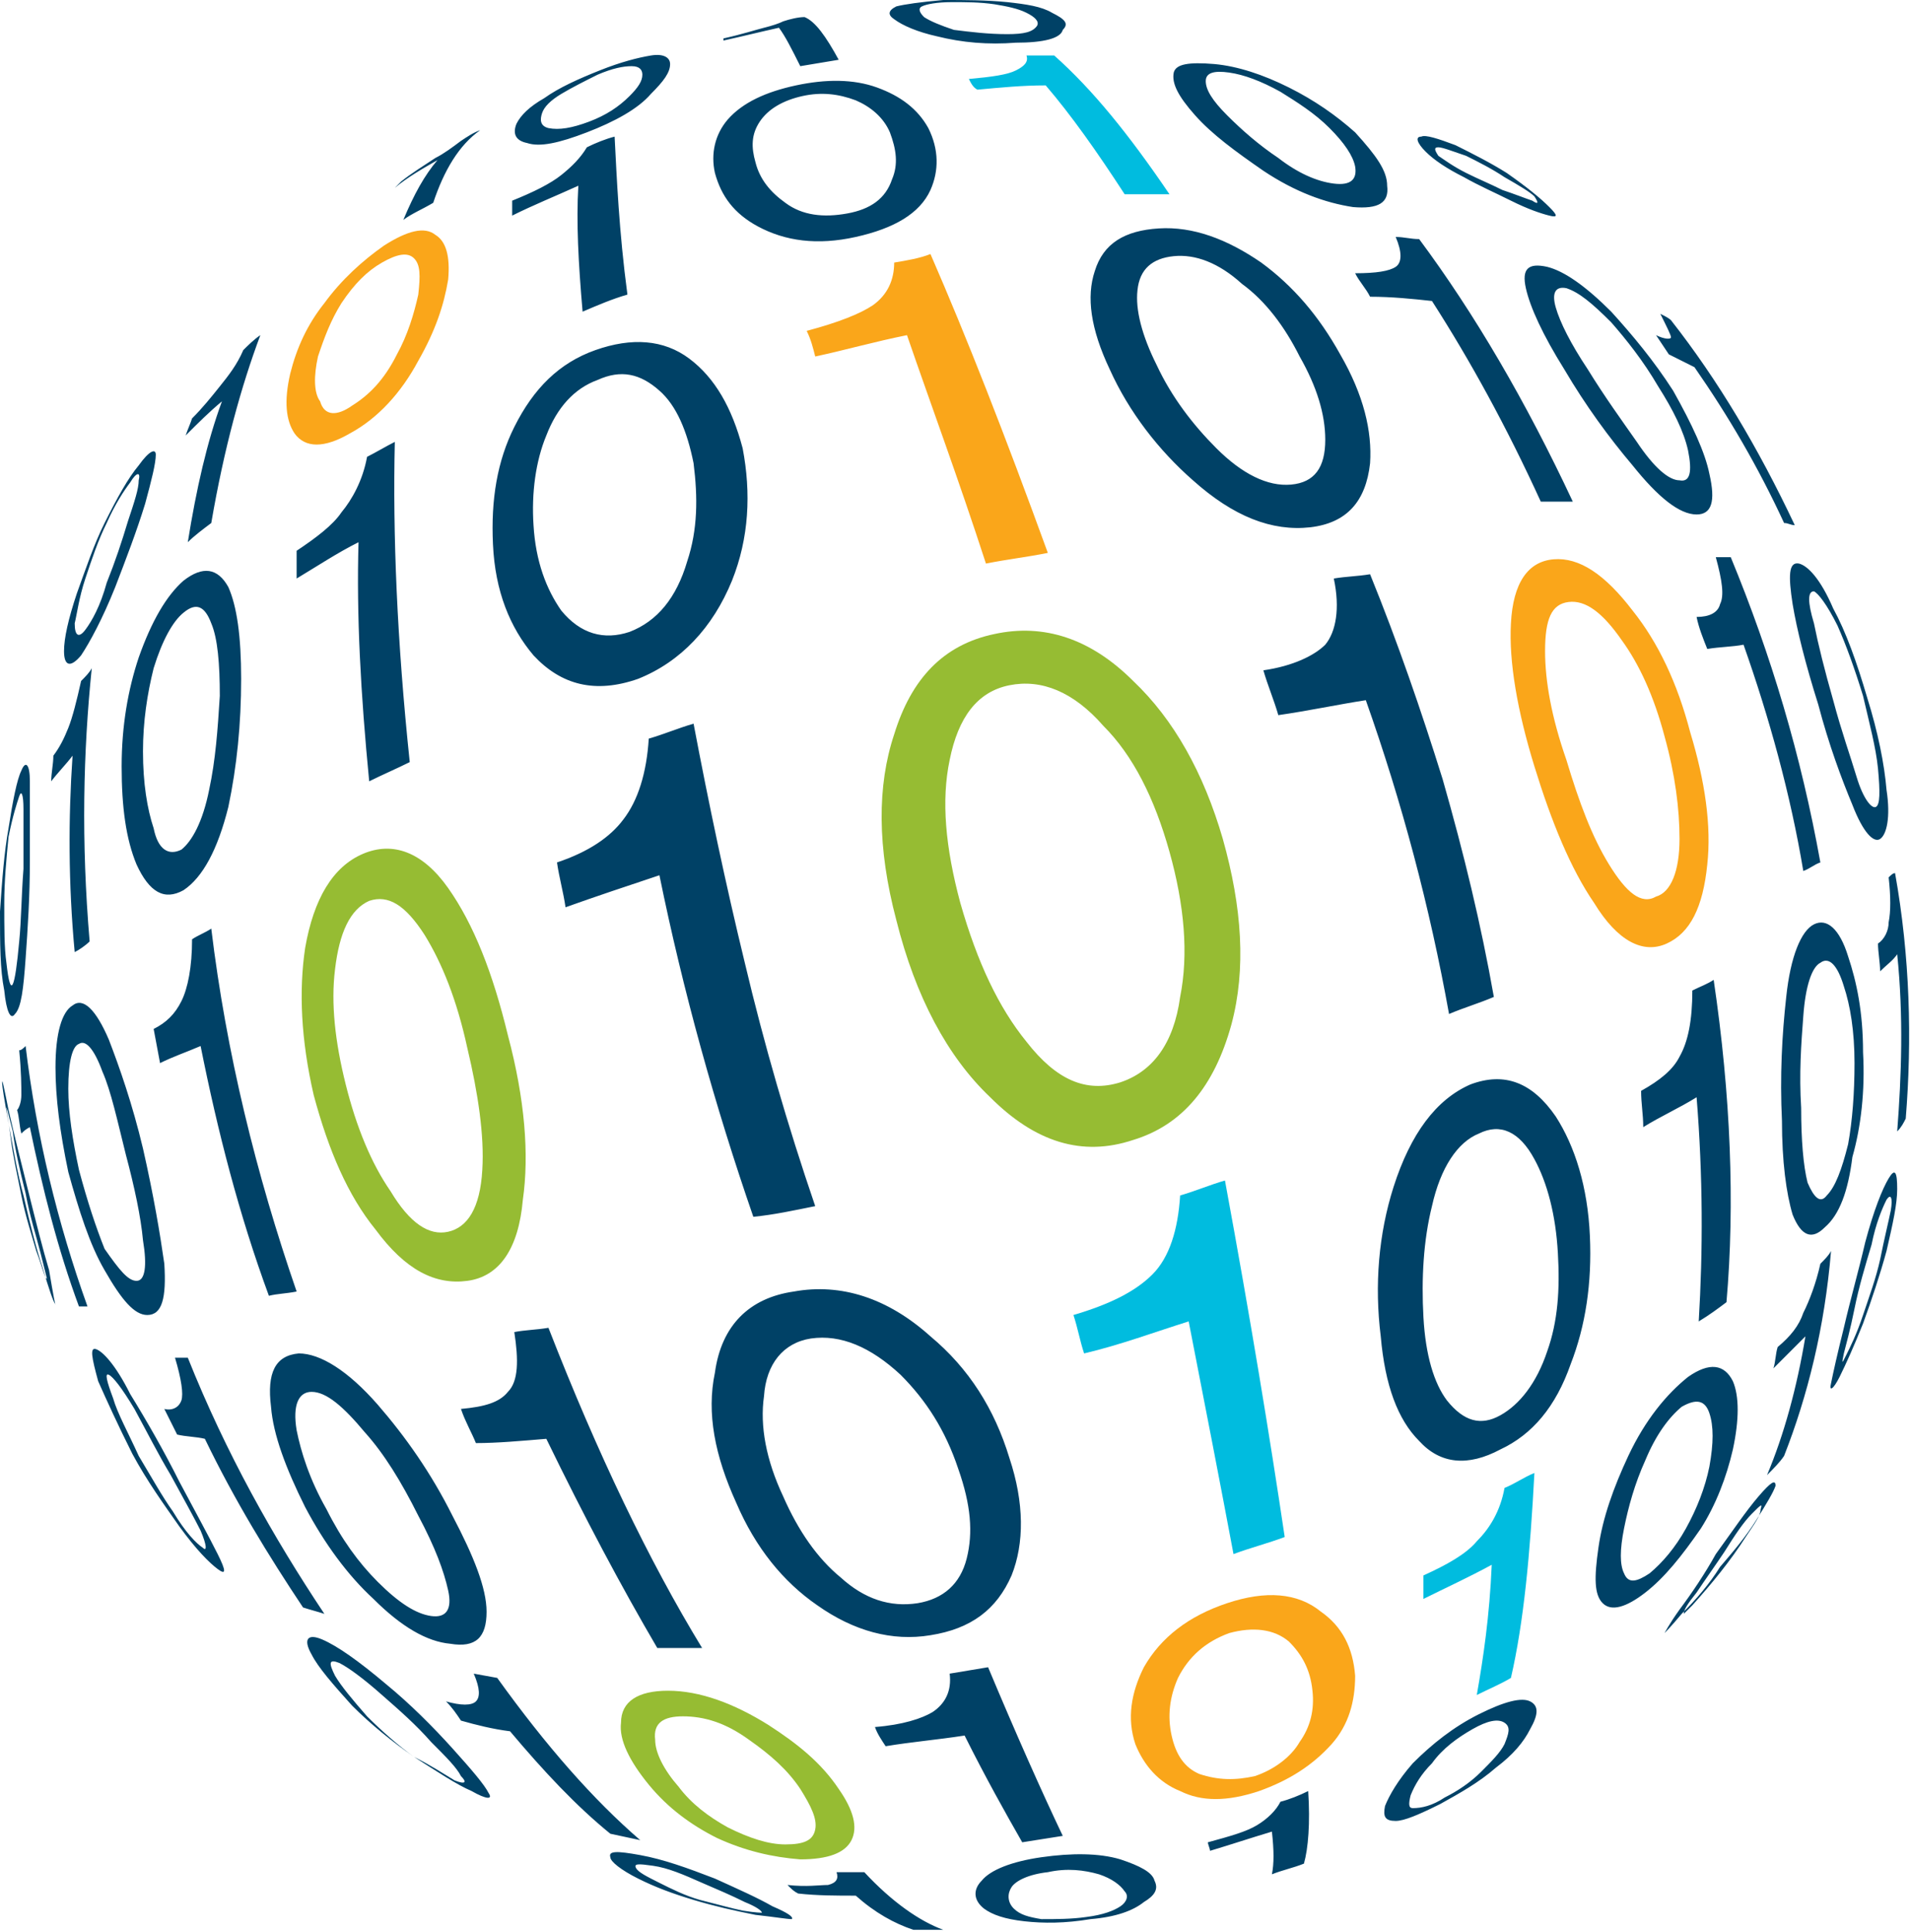
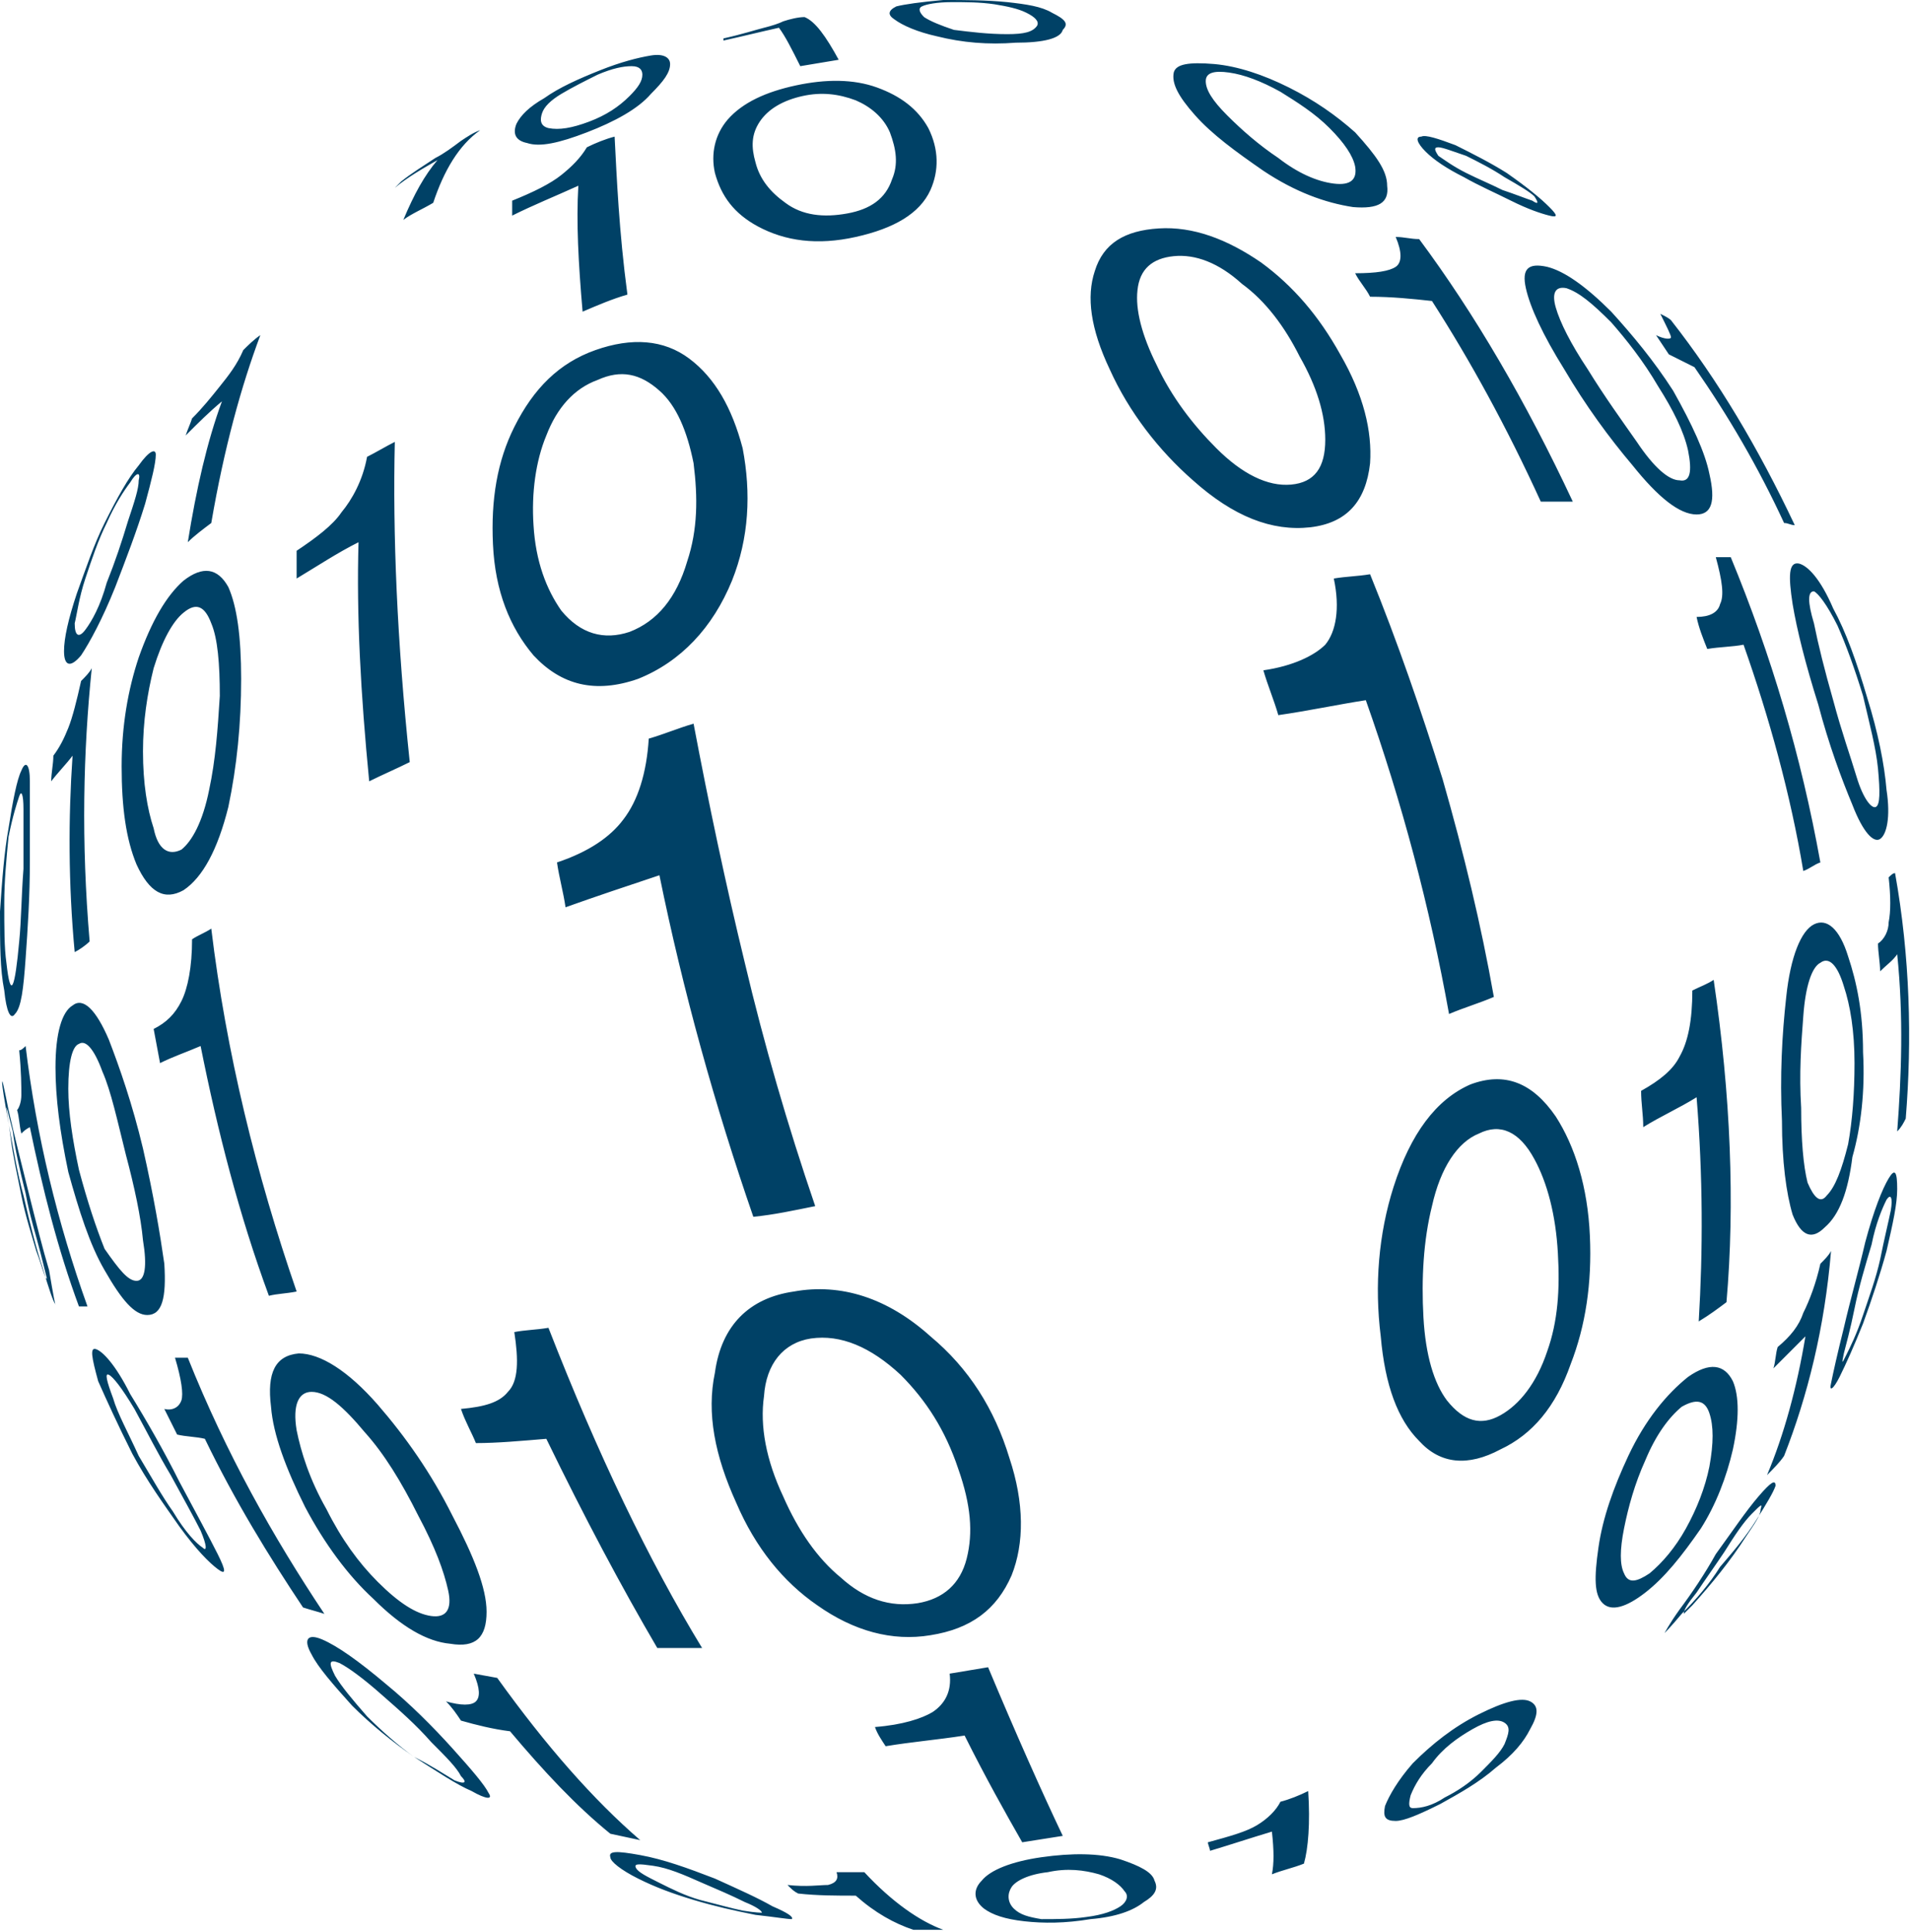
<svg xmlns="http://www.w3.org/2000/svg" version="1.1" id="Laag_1" x="0px" y="0px" viewBox="0 0 89.5 90.5" style="enable-background:new 0 0 89.5 90.5;" xml:space="preserve">
  <style type="text/css">
	.st0{fill:#004166;}
	.st1{fill:#00BCDF;}
	.st2{fill:#96BC33;}
	.st3{fill:#FAA61A;}
</style>
  <g>
    <path class="st0" d="M86.5,63.5c0.2-0.4,0.5-1,0.8-1.9c0.3-0.9,0.6-1.7,0.8-2.6c0.2-1,0.4-1.8,0.5-2.3c0.1-0.6,0-0.8-0.2-0.5   c-0.2,0.4-0.5,1.1-0.7,2.1c-0.3,1-0.6,2-0.8,3c-0.2,1-0.4,1.7-0.5,2.1C86.3,63.9,86.3,63.9,86.5,63.5 M86.2,64.5   c-0.3,0.6-0.5,0.7-0.4,0.3c0.1-0.5,0.3-1.4,0.6-2.6c0.3-1.3,0.7-2.7,1-4c0.4-1.5,0.8-2.5,1.1-3c0.3-0.5,0.4-0.3,0.4,0.5   c0,0.7-0.2,1.6-0.5,2.9c-0.3,1.1-0.7,2.3-1.1,3.4C86.9,63,86.5,63.9,86.2,64.5 M83.6,68.2c-0.2,0.3-0.5,0.6-0.8,0.9   c0.8-1.9,1.4-4.1,1.8-6.5c-0.5,0.5-1,1-1.5,1.5c0.1-0.3,0.1-0.7,0.2-1c0.6-0.5,1-1,1.2-1.6c0.3-0.6,0.6-1.4,0.8-2.3   c0.2-0.2,0.4-0.4,0.5-0.6C85.5,62.2,84.7,65.4,83.6,68.2 M77.3,73.7c0.6-0.5,1.2-1.2,1.7-2.1c0.5-0.9,0.9-1.9,1.1-2.9   c0.2-1.1,0.2-1.9,0-2.5c-0.2-0.6-0.6-0.7-1.3-0.3c-0.6,0.5-1.2,1.3-1.7,2.5c-0.5,1.1-0.8,2.2-1,3.2c-0.2,1-0.2,1.7,0,2.1   C76.3,74.2,76.7,74.1,77.3,73.7 M77.1,74.6c-0.9,0.7-1.6,0.9-2,0.5c-0.4-0.4-0.4-1.2-0.2-2.6c0.2-1.4,0.7-2.8,1.4-4.3   c0.8-1.7,1.8-2.9,2.8-3.7c1-0.7,1.7-0.6,2.1,0.2c0.3,0.7,0.3,1.8,0,3.2c-0.3,1.3-0.8,2.6-1.5,3.7C78.8,72.9,78,73.9,77.1,74.6    M49.8,86c-0.6,0.1-1.3,0.2-1.9,0.3c-0.8-1.4-1.7-3-2.7-5c-1.3,0.2-2.5,0.3-3.7,0.5c-0.2-0.3-0.4-0.6-0.5-0.9   c1.3-0.1,2.2-0.4,2.7-0.7c0.6-0.4,0.9-1,0.8-1.8c0.6-0.1,1.2-0.2,1.8-0.3C47.6,81.2,48.8,83.9,49.8,86 M30,86.2   c-0.5-0.1-0.9-0.2-1.4-0.3c-1.6-1.3-3.1-2.9-4.7-4.8c-0.8-0.1-1.6-0.3-2.3-0.5c-0.2-0.3-0.4-0.6-0.7-0.9c0.7,0.2,1.2,0.2,1.4,0   c0.2-0.2,0.2-0.6-0.1-1.3l1.1,0.2C25.6,81.8,27.8,84.3,30,86.2 M21.3,83.4c0.5,0.2,0.6,0.1,0.3-0.2c-0.2-0.4-0.7-0.9-1.4-1.6   c-0.7-0.8-1.5-1.5-2.3-2.2c-0.9-0.8-1.6-1.3-2-1.5c-0.5-0.2-0.5,0-0.2,0.6c0.3,0.5,0.8,1.1,1.5,1.9c0.7,0.7,1.5,1.4,2.2,1.9   C20.2,82.7,20.8,83.1,21.3,83.4 M22.1,83.9c-0.7-0.3-1.6-0.9-2.7-1.6c-1-0.7-2-1.5-2.9-2.4c-0.9-1-1.6-1.8-1.9-2.4   c-0.4-0.7-0.2-1,0.5-0.7c0.7,0.3,1.7,1,3,2.1c1.1,0.9,2.2,2,3.1,3c0.9,1,1.5,1.7,1.7,2.1C23.1,84.3,22.8,84.3,22.1,83.9 M87.9,37.8   c0.2-0.1,0.2-0.7,0.1-1.8c-0.1-1-0.4-2.1-0.7-3.4c-0.4-1.3-0.8-2.4-1.2-3.3c-0.5-1-0.9-1.5-1.1-1.6c-0.3,0-0.3,0.5,0,1.5   c0.2,1,0.5,2.2,0.9,3.6c0.4,1.5,0.8,2.6,1.1,3.6C87.3,37.4,87.7,37.9,87.9,37.8 M88.1,39.3c-0.3,0.2-0.8-0.3-1.3-1.6   c-0.5-1.2-1.1-2.8-1.6-4.7c-0.6-1.9-1-3.5-1.2-4.7c-0.2-1.3-0.2-2,0.3-1.9c0.4,0.1,1,0.7,1.6,2.1c0.6,1.1,1.1,2.5,1.6,4.2   c0.5,1.6,0.8,3.1,0.9,4.3C88.6,38.3,88.4,39.1,88.1,39.3 M85.3,40.4c-0.3,0.1-0.5,0.3-0.8,0.4c-0.6-3.6-1.6-7.2-2.8-10.6   c-0.5,0.1-1.1,0.1-1.7,0.2c-0.2-0.5-0.4-1-0.5-1.5c0.6,0,1-0.2,1.1-0.6c0.2-0.4,0.1-1.1-0.2-2.2c0.2,0,0.5,0,0.7,0   C83,30.7,84.4,35.4,85.3,40.4 M70,46.7c-0.7,0.3-1.4,0.5-2.1,0.8c-0.9-5-2.2-9.9-3.9-14.7c-1.3,0.2-2.7,0.5-4.1,0.7   c-0.2-0.7-0.5-1.4-0.7-2.1c1.4-0.2,2.4-0.7,2.9-1.2c0.5-0.6,0.7-1.7,0.4-3.1c0.6-0.1,1.1-0.1,1.7-0.2c1.3,3.2,2.4,6.4,3.4,9.6   C68.6,40,69.4,43.3,70,46.7 M38.2,56.5c-1,0.2-1.9,0.4-2.9,0.5c-1.8-5.2-3.3-10.6-4.4-16c-1.5,0.5-3,1-4.4,1.5   c-0.1-0.7-0.3-1.4-0.4-2.1c1.5-0.5,2.5-1.2,3.1-2c0.7-0.9,1.1-2.2,1.2-3.8c0.7-0.2,1.4-0.5,2.1-0.7c0.7,3.7,1.5,7.5,2.4,11.2   C35.8,48.9,36.9,52.7,38.2,56.5 M13.9,60.5c-0.5,0.1-0.9,0.1-1.3,0.2C11.2,56.9,10.2,53,9.4,49c-0.7,0.3-1.3,0.5-1.9,0.8   c-0.1-0.5-0.2-1.1-0.3-1.6c0.6-0.3,1-0.7,1.3-1.3C8.8,46.3,9,45.3,9,44c0.3-0.2,0.6-0.3,0.9-0.5C10.6,49.3,12,55,13.9,60.5 M6.4,60   c0.4,0,0.5-0.7,0.3-1.9c-0.1-1.1-0.4-2.5-0.8-4c-0.4-1.6-0.7-3-1.1-3.9c-0.4-1.1-0.8-1.5-1.1-1.3C3.4,49,3.2,49.7,3.2,51   c0,1.1,0.2,2.4,0.5,3.8c0.4,1.5,0.8,2.7,1.2,3.7C5.6,59.5,6,60,6.4,60 M6.9,61.6c-0.6,0-1.2-0.7-2-2.1c-0.7-1.2-1.2-2.8-1.7-4.6   c-0.4-1.9-0.6-3.5-0.6-4.9c0-1.6,0.3-2.6,0.8-2.9c0.5-0.4,1.1,0.2,1.7,1.6c0.5,1.3,1.1,3,1.6,5.1c0.5,2.2,0.8,4,1,5.4   C7.8,60.8,7.6,61.6,6.9,61.6 M4.1,61.2H3.7c-1-2.7-1.7-5.5-2.3-8.4C1.2,52.9,1.1,53,1,53.1c-0.1-0.4-0.1-0.8-0.2-1.1   C0.9,51.9,1,51.6,1,51.3c0-0.4,0-1.1-0.1-2.1C1,49.2,1.1,49.1,1.2,49C1.7,53.2,2.7,57.3,4.1,61.2 M2.2,59.9c0,0-0.1-0.4-0.3-1.2   c-0.2-0.8-0.5-1.7-0.7-2.8c-0.3-1.2-0.5-2.1-0.6-2.9c-0.2-0.8-0.3-1.2-0.3-1.1c0,0.1,0.1,0.6,0.2,1.4C0.6,54.1,0.8,55,1,56   c0.2,1,0.5,1.9,0.7,2.6C2,59.4,2.1,59.9,2.2,59.9 M2.6,61.1C2.5,61,2.3,60.4,2,59.4c-0.3-0.9-0.6-2.1-0.9-3.4   c-0.3-1.1-0.5-2.3-0.7-3.4c-0.2-1.1-0.3-1.7-0.3-1.9c0-0.2,0.1,0.3,0.3,1.3c0.3,1.3,0.6,2.5,0.9,3.7c0.4,1.6,0.7,2.8,1,3.8   C2.5,60.7,2.6,61.2,2.6,61.1 M62.5,8.6c0.8,0.1,1.1-0.2,1-0.8c-0.1-0.5-0.5-1.1-1.2-1.8c-0.7-0.7-1.5-1.2-2.3-1.7   c-0.9-0.5-1.7-0.8-2.4-0.9c-0.7-0.1-1.1,0-1.1,0.4c0,0.4,0.3,0.9,1,1.6c0.7,0.7,1.5,1.4,2.4,2C60.8,8.1,61.7,8.5,62.5,8.6    M63.4,9.7C62.1,9.5,60.7,9,59.2,8c-1.3-0.9-2.4-1.7-3.2-2.6c-0.8-0.9-1.1-1.5-1-2C55.1,3,55.7,2.9,56.9,3c1.1,0.1,2.3,0.5,3.5,1.1   c1.2,0.6,2.2,1.3,3.1,2.1C64.5,7.3,65,8,65,8.7C65.1,9.5,64.6,9.8,63.4,9.7 M39.7,10c1.1-0.2,1.8-0.7,2.1-1.6   c0.3-0.7,0.2-1.4-0.1-2.2c-0.3-0.7-0.9-1.2-1.6-1.5c-0.8-0.3-1.6-0.4-2.5-0.2c-0.9,0.2-1.6,0.6-2,1.2c-0.4,0.6-0.4,1.2-0.2,1.9   c0.2,0.8,0.7,1.4,1.4,1.9C37.6,10.1,38.6,10.2,39.7,10 M40.1,11.1c-1.8,0.4-3.3,0.2-4.6-0.5c-1.1-0.6-1.7-1.4-2-2.5   c-0.2-0.9,0-1.8,0.6-2.5c0.7-0.8,1.8-1.3,3.2-1.6c1.4-0.3,2.7-0.3,3.8,0.1c1.1,0.4,1.9,1,2.4,1.9c0.5,1,0.5,2,0.1,2.9   C43.1,10,41.9,10.7,40.1,11.1 M29.4,13.8c-0.7,0.2-1.4,0.5-2.1,0.8c-0.2-2.3-0.3-4.2-0.2-5.9C26,9.2,25,9.6,24,10.1   c0-0.2,0-0.5,0-0.7c1-0.4,1.8-0.8,2.3-1.2c0.5-0.4,0.9-0.8,1.2-1.3c0.4-0.2,0.9-0.4,1.3-0.5C28.9,8.3,29,10.8,29.4,13.8 M9.9,24.5   c-0.4,0.3-0.8,0.6-1.1,0.9c0.4-2.5,0.9-4.7,1.6-6.6c-0.6,0.5-1.1,1-1.7,1.6c0.1-0.3,0.2-0.5,0.3-0.8c0.5-0.5,0.9-1,1.3-1.5   c0.4-0.5,0.8-1,1.1-1.7c0.2-0.2,0.5-0.5,0.8-0.7C11.3,18.1,10.5,21,9.9,24.5 M4,29.5c0.3-0.4,0.7-1.1,1-2.2c0.4-1,0.7-1.9,1-2.9   c0.3-0.9,0.5-1.5,0.5-1.9c0.1-0.4-0.1-0.4-0.4,0.1c-0.3,0.4-0.7,1-1.1,1.9c-0.4,0.8-0.7,1.7-1,2.6c-0.3,0.9-0.4,1.7-0.5,2.1   C3.5,29.8,3.7,29.9,4,29.5 M3.8,30.7C3.3,31.3,3,31.2,3,30.5c0-0.6,0.2-1.5,0.6-2.7c0.4-1.1,0.8-2.3,1.3-3.3   c0.6-1.2,1.1-2.1,1.6-2.7C7,21.1,7.3,21,7.3,21.3c0,0.4-0.2,1.2-0.5,2.3c-0.4,1.3-0.9,2.6-1.4,3.9C4.8,29,4.2,30.1,3.8,30.7    M79.3,75.2c0.9-1,1.8-2.1,2.5-3.2c0.4-0.6,0.7-1,0.7-1.3c0.1-0.3,0-0.2-0.4,0.2c-0.4,0.4-0.8,1-1.3,1.8c-0.4,0.6-0.9,1.3-1.3,1.9   c-0.4,0.5-0.6,0.8-0.6,1C78.8,75.7,78.9,75.6,79.3,75.2 M78.8,75.6c-0.5,0.6-0.8,0.9-0.8,0.9c0,0,0.2-0.4,0.7-1.1   c0.6-0.8,1.2-1.7,1.7-2.6c0.8-1.1,1.4-2,2-2.7c0.6-0.7,0.8-0.8,0.8-0.5c-0.1,0.3-0.4,0.8-0.9,1.6c-0.5,0.8-1.1,1.5-1.7,2.2   C80.1,74.2,79.5,74.9,78.8,75.6 M67.7,84.2c0.6-0.3,1.2-0.7,1.7-1.2s0.9-0.9,1.1-1.3c0.2-0.5,0.3-0.8,0-1c-0.3-0.2-0.8-0.1-1.5,0.3   c-0.7,0.4-1.4,0.9-1.9,1.6c-0.5,0.5-0.8,1-1,1.5c-0.1,0.4-0.1,0.6,0.1,0.6C66.6,84.7,67.1,84.6,67.7,84.2 M67.5,84.5   c-1,0.5-1.7,0.8-2.1,0.8c-0.5,0-0.6-0.2-0.5-0.7c0.2-0.5,0.6-1.2,1.3-2c0.9-0.9,1.9-1.7,3.1-2.3c1.2-0.6,2-0.8,2.4-0.6   c0.4,0.2,0.4,0.6,0,1.3c-0.3,0.6-0.8,1.2-1.6,1.8C69.3,83.5,68.4,84,67.5,84.5 M61.1,87.3c-0.5,0.2-1,0.3-1.5,0.5   c0.1-0.5,0.1-1.1,0-2c-1,0.3-1.9,0.6-2.9,0.9c0-0.1-0.1-0.3-0.1-0.4c1.1-0.3,1.8-0.5,2.3-0.8c0.5-0.3,0.9-0.7,1.1-1.1   c0.4-0.1,0.9-0.3,1.3-0.5C61.4,85.4,61.3,86.6,61.1,87.3 M50.9,89.8c0.8-0.1,1.3-0.3,1.6-0.5c0.3-0.2,0.4-0.5,0.2-0.7   c-0.2-0.3-0.6-0.6-1.2-0.8c-0.7-0.2-1.5-0.3-2.4-0.1c-0.9,0.1-1.5,0.4-1.7,0.7c-0.2,0.3-0.2,0.7,0.1,1c0.3,0.3,0.7,0.4,1.3,0.5   C49.5,89.9,50.2,89.9,50.9,89.8 M51.1,89.9c-1.2,0.2-2.2,0.2-3.1,0.1c-0.9-0.1-1.5-0.3-1.9-0.6c-0.5-0.4-0.5-0.9-0.1-1.3   c0.4-0.5,1.4-0.9,2.8-1.1c1.4-0.2,2.7-0.2,3.7,0.1c0.9,0.3,1.5,0.6,1.6,1c0.2,0.4,0,0.7-0.5,1C53.1,89.5,52.3,89.8,51.1,89.9    M44.2,90.4c-0.5,0-1,0-1.4,0c-0.9-0.3-1.8-0.8-2.7-1.6c-0.9,0-1.8,0-2.7-0.1c-0.2-0.1-0.3-0.2-0.5-0.4c0.9,0.1,1.5,0,1.9,0   c0.4-0.1,0.5-0.3,0.4-0.6c0.4,0,0.9,0,1.3,0C41.8,89.1,43.1,90,44.2,90.4 M34.8,89.5c0.6,0.1,0.9,0.1,0.9,0.1   c0-0.1-0.3-0.3-0.8-0.5c-0.6-0.3-1.3-0.6-2-0.9c-0.9-0.4-1.6-0.7-2.3-0.8c-0.7-0.1-0.9-0.1-0.8,0.1c0.1,0.2,0.5,0.4,1.1,0.7   c0.6,0.3,1.2,0.6,1.9,0.8C33.6,89.2,34.3,89.4,34.8,89.5 M35.4,89.7c-1-0.2-1.9-0.4-2.9-0.7c-1-0.3-1.8-0.6-2.6-1   c-0.8-0.4-1.3-0.8-1.3-1c-0.1-0.3,0.3-0.3,1.4-0.1c1.1,0.2,2.2,0.6,3.5,1.1c1.1,0.5,2,0.9,2.7,1.3c0.7,0.3,1,0.5,0.9,0.6   C36.9,89.9,36.3,89.8,35.4,89.7 M89.3,52.4c-0.1,0.2-0.2,0.4-0.4,0.6c0.2-2.6,0.3-5.4,0-8.3c-0.2,0.3-0.5,0.5-0.8,0.8   c0-0.4-0.1-0.9-0.1-1.3c0.3-0.2,0.5-0.6,0.5-1c0.1-0.5,0.1-1.2,0-2.1c0.1-0.1,0.2-0.2,0.3-0.2C89.5,44.8,89.6,48.7,89.3,52.4    M85.6,56c0.4-0.4,0.7-1.2,1-2.4c0.2-1.1,0.3-2.4,0.3-3.8c0-1.5-0.2-2.7-0.5-3.6c-0.3-1-0.7-1.4-1.1-1.1c-0.4,0.2-0.7,1.1-0.8,2.5   c-0.1,1.3-0.2,2.7-0.1,4.3c0,1.5,0.1,2.7,0.3,3.5C85,56.1,85.3,56.4,85.6,56 M85.5,57.5c-0.6,0.6-1.1,0.4-1.5-0.6   c-0.3-1-0.5-2.5-0.5-4.4c-0.1-2.1,0-4,0.2-5.8c0.2-1.9,0.7-3.1,1.3-3.4c0.6-0.3,1.2,0.2,1.6,1.5c0.4,1.2,0.7,2.6,0.7,4.5   c0.1,1.8-0.1,3.5-0.5,4.9C86.6,55.8,86.2,56.9,85.5,57.5 M80.9,61c-0.4,0.3-0.8,0.6-1.3,0.9c0.2-3.3,0.2-6.8-0.1-10.5   c-0.8,0.5-1.7,0.9-2.5,1.4c0-0.6-0.1-1.1-0.1-1.7c0.9-0.5,1.5-1,1.8-1.6c0.4-0.7,0.6-1.7,0.6-3.1c0.4-0.2,0.7-0.3,1-0.5   C81.1,51.3,81.3,56.4,80.9,61 M70.3,66.3c0.9-0.5,1.7-1.5,2.2-3c0.5-1.4,0.6-2.9,0.5-4.6c-0.1-1.8-0.5-3.3-1.1-4.4   c-0.7-1.3-1.6-1.7-2.6-1.2c-1,0.4-1.8,1.6-2.2,3.4c-0.4,1.6-0.5,3.4-0.4,5.2c0.1,1.8,0.5,3.1,1.1,3.9   C68.6,66.6,69.4,66.8,70.3,66.3 M70.3,67.9c-1.5,0.8-2.8,0.7-3.8-0.4c-1-1-1.6-2.6-1.8-4.9c-0.3-2.4-0.1-4.8,0.6-7   c0.8-2.5,2-4.1,3.6-4.8c1.6-0.6,2.9-0.1,4,1.5c0.9,1.4,1.5,3.3,1.6,5.6c0.1,2.2-0.2,4.2-0.9,6C72.9,65.9,71.8,67.2,70.3,67.9    M43,75.1c1.2-0.2,2-0.9,2.3-2.1c0.3-1.2,0.2-2.5-0.4-4.2c-0.6-1.8-1.5-3.2-2.7-4.4c-1.4-1.3-2.8-1.9-4.2-1.7   c-1.3,0.2-2.1,1.2-2.2,2.7c-0.2,1.4,0.1,3,0.9,4.7c0.7,1.6,1.6,2.9,2.7,3.8C40.5,74.9,41.7,75.3,43,75.1 M43.6,76.6   c-1.8,0.3-3.6-0.2-5.3-1.4c-1.6-1.1-2.9-2.7-3.8-4.8c-1-2.2-1.4-4.2-1-6.1c0.3-2.2,1.6-3.5,3.7-3.8c2.2-0.4,4.4,0.3,6.4,2.1   c1.8,1.5,3,3.4,3.7,5.7c0.7,2.1,0.7,4,0.1,5.5C46.7,75.4,45.5,76.3,43.6,76.6 M32.9,77.2c-0.7,0-1.4,0-2.1,0   c-1.7-2.9-3.4-6.1-5.2-9.8c-1.2,0.1-2.3,0.2-3.3,0.2c-0.2-0.5-0.5-1-0.7-1.6c1.1-0.1,1.8-0.3,2.2-0.8c0.5-0.5,0.5-1.5,0.3-2.8   c0.5-0.1,1-0.1,1.6-0.2C28,68.1,30.4,73.1,32.9,77.2 M20.2,75.7c0.7,0.1,1-0.3,0.8-1.2c-0.2-0.9-0.6-2-1.4-3.5   c-0.8-1.6-1.6-2.9-2.5-3.9c-1-1.2-1.8-1.9-2.5-1.9c-0.6,0-0.9,0.6-0.7,1.8c0.2,1,0.6,2.3,1.4,3.7c0.7,1.4,1.5,2.5,2.4,3.4   C18.7,75.1,19.5,75.6,20.2,75.7 M21.1,77c-1.1-0.1-2.3-0.8-3.6-2.1c-1.2-1.1-2.3-2.6-3.2-4.3c-0.9-1.8-1.5-3.4-1.6-4.7   c-0.2-1.6,0.2-2.4,1.3-2.5c1,0,2.3,0.8,3.7,2.4c1.3,1.5,2.5,3.2,3.5,5.2c1,1.9,1.6,3.4,1.6,4.5C22.8,76.7,22.3,77.2,21.1,77    M15.2,75.6c-0.3-0.1-0.7-0.2-1-0.3c-1.6-2.4-3.2-5-4.6-7.9c-0.4-0.1-0.9-0.1-1.3-0.2c-0.2-0.4-0.4-0.8-0.6-1.2   c0.4,0.1,0.7-0.1,0.8-0.4c0.1-0.3,0-1-0.3-2h0.6C10.6,68.1,12.8,72,15.2,75.6 M9.5,72.5c0.2,0.2,0.2-0.1-0.1-0.8   c-0.3-0.6-0.8-1.5-1.4-2.6c-0.6-1-1.1-2-1.7-3.1c-0.6-1-1-1.5-1.2-1.6c-0.2-0.1-0.1,0.3,0.2,1.1c0.2,0.7,0.7,1.6,1.2,2.7   c0.6,1,1.1,1.9,1.6,2.6C8.7,71.8,9.2,72.3,9.5,72.5 M10.2,73.5c-0.4-0.3-1-0.9-1.8-2c-0.7-1-1.5-2.1-2.2-3.4   c-0.7-1.4-1.2-2.5-1.6-3.4c-0.3-1.1-0.4-1.6-0.1-1.5c0.3,0.1,0.9,0.7,1.6,2.1c0.8,1.3,1.6,2.7,2.3,4.1c0.8,1.5,1.4,2.6,1.8,3.4   C10.6,73.6,10.6,73.8,10.2,73.5 M84.1,24.6c-0.2,0-0.3-0.1-0.5-0.1c-1.2-2.6-2.6-5-4.2-7.3c-0.4-0.2-0.8-0.4-1.2-0.6   c-0.2-0.3-0.4-0.6-0.6-0.9c0.4,0.2,0.7,0.2,0.7,0.1c0-0.1-0.2-0.5-0.5-1.1c0.2,0.1,0.4,0.2,0.5,0.3C80.5,17.8,82.4,21,84.1,24.6    M78.7,22.5c0.5,0.1,0.6-0.4,0.4-1.4c-0.2-0.9-0.7-1.9-1.4-3c-0.7-1.2-1.5-2.2-2.2-3c-0.9-0.9-1.5-1.4-2.1-1.6   c-0.5-0.1-0.7,0.2-0.5,0.9c0.2,0.7,0.7,1.7,1.5,2.9c0.8,1.3,1.6,2.4,2.3,3.4C77.5,21.9,78.2,22.5,78.7,22.5 M79.5,24.1   c-0.8,0-1.8-0.8-3-2.3c-1.1-1.3-2.2-2.8-3.2-4.5c-1-1.6-1.6-2.9-1.8-3.8c-0.2-0.9,0.1-1.2,1-1c0.8,0.2,1.8,0.9,3,2.1   c1,1.1,2,2.3,2.9,3.7c0.9,1.6,1.5,2.9,1.7,3.9C80.4,23.5,80.2,24.1,79.5,24.1 M73.7,23.5c-0.5,0-1,0-1.5,0   c-1.6-3.5-3.3-6.6-5.1-9.4c-0.9-0.1-1.9-0.2-2.9-0.2c-0.2-0.4-0.5-0.7-0.7-1.1c1,0,1.6-0.1,1.9-0.3c0.3-0.2,0.3-0.7,0-1.4   c0.4,0,0.7,0.1,1.1,0.1C69.1,14.7,71.5,18.8,73.7,23.5 M60.5,22.7c1.1-0.1,1.6-0.8,1.6-2.1c0-1.2-0.4-2.5-1.2-3.9   c-0.7-1.4-1.6-2.6-2.7-3.4C57.1,12.3,56,11.9,55,12c-1,0.1-1.6,0.6-1.7,1.6c-0.1,0.9,0.2,2.1,0.9,3.5c0.7,1.5,1.7,2.8,2.8,3.9   C58.2,22.2,59.4,22.8,60.5,22.7 M61.4,24.7c-1.8,0.2-3.6-0.5-5.5-2.2c-1.6-1.4-3-3.2-3.9-5.2c-0.9-1.9-1.1-3.4-0.7-4.6   c0.4-1.3,1.4-1.9,3-2c1.6-0.1,3.2,0.5,4.8,1.6c1.5,1.1,2.7,2.5,3.7,4.3c1.1,1.9,1.5,3.6,1.4,5.1C64,23.5,63.1,24.5,61.4,24.7    M29.5,29.6c1.3-0.5,2.2-1.6,2.7-3.3c0.5-1.5,0.5-3,0.3-4.6c-0.3-1.5-0.8-2.7-1.6-3.4c-0.9-0.8-1.8-1-2.9-0.5   c-1.1,0.4-1.9,1.3-2.4,2.6c-0.5,1.2-0.7,2.7-0.6,4.2c0.1,1.7,0.6,3,1.3,4C27.2,29.7,28.3,30,29.5,29.6 M29.9,31.8   c-2,0.7-3.6,0.3-4.9-1.1c-1.1-1.3-1.8-3-1.9-5.2c-0.1-2.1,0.2-3.9,1-5.5c0.9-1.8,2.1-3,3.8-3.6c1.7-0.6,3.2-0.5,4.4,0.4   c1.2,0.9,2,2.3,2.5,4.2c0.4,2.1,0.3,4.2-0.5,6.2C33.4,29.4,31.9,31,29.9,31.8 M19.2,35.7c-0.6,0.3-1.3,0.6-1.9,0.9   c-0.4-4.1-0.6-7.8-0.5-11.2c-1,0.5-1.9,1.1-2.9,1.7c0-0.5,0-0.9,0-1.3c0.9-0.6,1.7-1.2,2.1-1.8c0.5-0.6,1-1.5,1.2-2.6   c0.4-0.2,0.9-0.5,1.3-0.7C18.4,25,18.6,30,19.2,35.7 M8.5,39.8c0.5-0.4,1-1.3,1.3-2.8c0.3-1.4,0.4-2.8,0.5-4.4   c0-1.5-0.1-2.7-0.4-3.4c-0.3-0.8-0.7-1-1.3-0.5c-0.5,0.4-1,1.3-1.4,2.6c-0.3,1.2-0.5,2.5-0.5,3.9c0,1.5,0.2,2.7,0.5,3.6   C7.4,39.8,7.9,40.1,8.5,39.8 M8.6,41.7c-0.9,0.5-1.6,0.1-2.2-1.2c-0.5-1.2-0.7-2.7-0.7-4.6c0-1.9,0.3-3.6,0.8-5.1   c0.6-1.7,1.3-2.9,2.1-3.6c0.9-0.7,1.6-0.6,2.1,0.3c0.4,0.9,0.6,2.3,0.6,4.3c0,2.1-0.2,4.1-0.6,6C10.2,39.8,9.5,41.1,8.6,41.7    M4.2,44.1c-0.2,0.2-0.5,0.4-0.7,0.5c-0.3-3.2-0.3-6.3-0.1-9.2c-0.3,0.4-0.7,0.8-1,1.2c0-0.4,0.1-0.8,0.1-1.2   C2.8,35,3,34.6,3.2,34.1c0.2-0.5,0.4-1.3,0.6-2.2c0.2-0.2,0.4-0.4,0.5-0.6C3.9,35.2,3.8,39.4,4.2,44.1 M0.6,46.1   c0.1-0.2,0.2-0.9,0.3-2C1,43.1,1,42,1.1,40.7c0-1.2,0-2.2,0-2.8c0-0.7-0.1-0.9-0.2-0.6c-0.1,0.3-0.3,0.9-0.5,1.9   c-0.1,1-0.2,2.1-0.2,3.1c0,1.2,0,2.1,0.1,2.8C0.4,46,0.5,46.3,0.6,46.1 M0.7,47.5c-0.2,0.3-0.4-0.1-0.5-1.1C0,45.4,0,44.2,0,42.7   c0.1-1.5,0.2-2.8,0.4-3.9c0.2-1.3,0.4-2.3,0.6-2.7c0.2-0.5,0.4-0.3,0.4,0.5c0,0.8,0,2,0,3.7c0,1.7-0.1,3.2-0.2,4.6   C1.1,46.3,1,47.2,0.7,47.5 M71.9,9.2c0.2,0.3,0.2,0.4-0.1,0.2c-0.3-0.1-0.8-0.3-1.4-0.5c-0.6-0.3-1.1-0.5-1.7-0.8   c-0.6-0.3-1-0.6-1.3-0.8c-0.2-0.3-0.2-0.4,0-0.4c0.2,0,0.7,0.2,1.3,0.4c0.6,0.3,1.2,0.6,1.8,1C71.2,8.7,71.7,9,71.9,9.2 M72.6,9.7   c-0.4-0.4-1-0.9-2-1.6c-0.8-0.5-1.6-0.9-2.4-1.3c-0.8-0.3-1.4-0.5-1.6-0.4c-0.3,0-0.2,0.3,0.2,0.7c0.4,0.4,1,0.8,1.8,1.2   C69.3,8.7,70,9,70.8,9.4c0.8,0.4,1.4,0.6,1.8,0.7C73,10.2,73,10.1,72.6,9.7 M47.2,1.6c0.8,0,1.2-0.1,1.4-0.4   c0.1-0.2-0.1-0.4-0.5-0.6c-0.4-0.2-0.9-0.3-1.5-0.4c-0.7-0.1-1.3-0.1-2-0.1c-0.7,0-1.2,0.1-1.4,0.2c-0.2,0.1-0.1,0.3,0.1,0.5   c0.3,0.2,0.8,0.4,1.4,0.6C45.5,1.5,46.3,1.6,47.2,1.6 M47.6,2c-1.3,0.1-2.5,0-3.7-0.3c-0.9-0.2-1.6-0.5-2-0.8   c-0.3-0.2-0.3-0.4,0.1-0.6c0.4-0.1,1.1-0.2,2.2-0.3c1,0,2,0,3,0.1c0.9,0.1,1.6,0.2,2.1,0.5c0.6,0.3,0.8,0.5,0.5,0.8   C49.7,1.8,48.9,2,47.6,2 M39.3,2.8c-0.6,0.1-1.2,0.2-1.8,0.3c-0.4-0.8-0.7-1.4-1-1.8c-0.9,0.2-1.7,0.4-2.6,0.6c0,0,0-0.1,0-0.1   c0.9-0.2,1.5-0.4,1.9-0.5c0.4-0.1,0.7-0.2,0.9-0.3c0.3-0.1,0.7-0.2,1-0.2C38.2,1,38.7,1.7,39.3,2.8 M27.6,5.7   C28.4,5.4,29,5,29.5,4.5c0.4-0.4,0.6-0.7,0.6-1c0-0.2-0.1-0.4-0.5-0.4c-0.4,0-0.9,0.1-1.6,0.4c-0.6,0.3-1.2,0.6-1.7,0.9   c-0.5,0.3-0.8,0.6-0.9,0.9c-0.1,0.3-0.1,0.6,0.3,0.7C26.2,6.1,26.8,6,27.6,5.7 M27.5,6.2c-1.3,0.5-2.2,0.7-2.8,0.5   c-0.5-0.1-0.7-0.4-0.5-0.9c0.2-0.4,0.6-0.8,1.3-1.2c0.7-0.5,1.6-0.9,2.6-1.3c1-0.4,1.8-0.6,2.4-0.7c0.6-0.1,0.9,0.1,0.9,0.4   c0,0.4-0.3,0.8-0.9,1.4C29.9,5.1,28.8,5.7,27.5,6.2 M20.3,9.5c-0.5,0.3-1,0.5-1.4,0.8c0.5-1.2,1-2.1,1.6-2.8   c-0.7,0.4-1.4,0.8-2,1.3c0.1-0.1,0.2-0.2,0.3-0.3c0.5-0.4,1-0.7,1.6-1.1c0.4-0.2,0.8-0.5,1.2-0.8c0.3-0.2,0.6-0.4,0.9-0.5   C21.5,6.8,20.8,8,20.3,9.5" />
-     <path class="st1" d="M70.8,78.6c-0.5,0.3-1,0.5-1.6,0.8c0.3-1.7,0.6-3.7,0.7-6.1c-1.1,0.6-2.2,1.1-3.2,1.6v-1.1   c1.1-0.5,2-1,2.5-1.6c0.6-0.6,1.1-1.4,1.3-2.5c0.5-0.2,0.9-0.5,1.4-0.7C71.7,72.8,71.4,76,70.8,78.6 M54.8,9.1c-0.7,0-1.4,0-2.1,0   c-1.3-2-2.5-3.7-3.7-5.1c-1.1,0-2.1,0.1-3.2,0.2c-0.2-0.1-0.3-0.3-0.4-0.5c1.1-0.1,1.8-0.2,2.2-0.4c0.4-0.2,0.6-0.4,0.5-0.7   c0.4,0,0.9,0,1.3,0C51.2,4.2,52.9,6.3,54.8,9.1 M60.2,72c-0.8,0.3-1.6,0.5-2.4,0.8c-0.6-3.2-1.3-6.8-2.1-10.9   c-1.6,0.5-3.2,1.1-4.9,1.5c-0.2-0.6-0.3-1.2-0.5-1.8c1.7-0.5,2.9-1.1,3.7-1.9c0.8-0.8,1.2-2.1,1.3-3.7c0.7-0.2,1.4-0.5,2.1-0.7   C58.6,61.8,59.5,67.3,60.2,72" />
-     <path class="st2" d="M36.8,86.4c0.9,0,1.3-0.2,1.4-0.7c0.1-0.5-0.2-1.1-0.7-1.9c-0.6-0.9-1.4-1.6-2.4-2.3c-1.1-0.8-2.1-1.1-3.1-1.1   c-0.9,0-1.4,0.3-1.3,1.1c0,0.6,0.4,1.4,1.1,2.2c0.6,0.8,1.4,1.4,2.3,1.9C35.1,86.1,36,86.4,36.8,86.4 M37.5,87.1   c-1.3-0.1-2.6-0.4-3.9-1c-1.2-0.6-2.3-1.4-3.2-2.5c-0.9-1.1-1.4-2.1-1.3-2.9c0-1,0.8-1.5,2.2-1.5c1.5,0,3.1,0.6,4.7,1.6   c1.4,0.9,2.5,1.8,3.3,3c0.7,1,0.9,1.8,0.6,2.4C39.6,86.8,38.8,87.1,37.5,87.1 M21,57.7c0.9-0.2,1.5-1.1,1.6-2.9   c0.1-1.6-0.2-3.6-0.7-5.7c-0.5-2.3-1.2-4-2-5.3c-0.9-1.4-1.7-1.9-2.6-1.6c-0.9,0.4-1.4,1.5-1.6,3.2c-0.2,1.6,0,3.4,0.5,5.4   c0.5,2,1.2,3.7,2.1,5C19.2,57.3,20.1,57.9,21,57.7 M21.9,60c-1.5,0.2-2.9-0.5-4.3-2.4c-1.3-1.6-2.2-3.7-2.9-6.3   c-0.6-2.6-0.7-4.9-0.4-6.9c0.4-2.3,1.3-3.8,2.7-4.4c1.4-0.6,2.8-0.1,4,1.6c1.2,1.7,2.1,4,2.8,6.9c0.8,3,1,5.6,0.7,7.7   C24.3,58.5,23.4,59.8,21.9,60 M52.5,50.7c1.5-0.5,2.5-1.8,2.8-4c0.4-2,0.2-4.3-0.5-6.8c-0.7-2.5-1.7-4.5-3.1-5.9   c-1.4-1.6-2.9-2.2-4.4-1.9c-1.5,0.3-2.4,1.5-2.8,3.5c-0.4,1.9-0.2,4.1,0.5,6.7c0.8,2.8,1.8,4.9,3.1,6.5   C49.5,50.6,50.9,51.2,52.5,50.7 M53.1,53.4c-2.4,0.8-4.6,0.1-6.7-2c-2-1.9-3.5-4.7-4.4-8.3c-0.9-3.4-0.9-6.3-0.1-8.7   c0.8-2.6,2.3-4.2,4.7-4.7c2.3-0.5,4.5,0.2,6.5,2.2c1.9,1.8,3.3,4.3,4.2,7.4c0.9,3.2,1.1,6.1,0.4,8.7C56.9,50.9,55.4,52.7,53.1,53.4   " />
-     <path class="st3" d="M58.8,83.2c0.9-0.3,1.7-0.9,2.1-1.6c0.5-0.7,0.7-1.5,0.6-2.4c-0.1-1-0.5-1.7-1.1-2.3c-0.7-0.6-1.7-0.7-2.8-0.4   c-1.1,0.4-1.9,1.1-2.4,2.1c-0.4,0.9-0.5,1.8-0.3,2.7c0.2,0.9,0.6,1.5,1.3,1.8C57.1,83.4,57.9,83.4,58.8,83.2 M59,83.9   c-1.5,0.5-2.7,0.5-3.7,0c-1-0.4-1.7-1.2-2.1-2.2c-0.4-1.2-0.2-2.4,0.4-3.6c0.8-1.4,2.1-2.4,3.9-3c1.8-0.6,3.3-0.5,4.4,0.4   c1,0.7,1.5,1.7,1.6,3c0,1.2-0.3,2.3-1.1,3.2C61.5,82.7,60.4,83.4,59,83.9 M77.6,42c0.7-0.2,1.1-1.2,1.1-2.7c0-1.4-0.2-3-0.7-4.8   c-0.5-1.9-1.2-3.4-2-4.5c-0.9-1.3-1.7-1.9-2.5-1.8c-0.8,0.1-1.1,0.8-1.1,2.3c0,1.4,0.3,3.1,1,5.1c0.6,2,1.2,3.6,2,4.9   C76.2,41.8,76.9,42.4,77.6,42 M78.1,44.2c-1.1,0.5-2.3-0.1-3.4-1.9c-1.1-1.6-2-3.8-2.8-6.4c-0.8-2.6-1.2-4.9-1.1-6.7   c0.1-1.9,0.8-2.9,2-3c1.2-0.1,2.4,0.7,3.7,2.4c1.2,1.5,2.1,3.4,2.7,5.7c0.7,2.3,1,4.4,0.8,6.2C79.8,42.5,79.2,43.7,78.1,44.2    M16.5,19c0.8-0.5,1.5-1.2,2.1-2.4c0.5-0.9,0.8-1.9,1-2.8c0.1-0.9,0.1-1.4-0.2-1.7c-0.3-0.3-0.8-0.2-1.5,0.2   c-0.7,0.4-1.3,1-1.9,1.9c-0.5,0.8-0.8,1.6-1.1,2.5c-0.2,0.9-0.2,1.7,0.1,2.1C15.2,19.5,15.8,19.5,16.5,19 M16.4,20.3   c-1.2,0.7-2.1,0.7-2.6,0c-0.4-0.6-0.5-1.5-0.2-2.8c0.3-1.2,0.8-2.3,1.6-3.3c0.8-1.1,1.8-2,2.8-2.7c1.1-0.7,1.9-0.9,2.4-0.5   c0.5,0.3,0.7,1,0.6,2.1c-0.2,1.2-0.6,2.4-1.4,3.8C18.8,18.4,17.7,19.6,16.4,20.3 M49.1,25.9c-1,0.2-1.9,0.3-2.9,0.5   c-1.3-4-2.6-7.5-3.7-10.7c-1.5,0.3-2.9,0.7-4.3,1c-0.1-0.4-0.2-0.8-0.4-1.2c1.5-0.4,2.5-0.8,3.1-1.2c0.7-0.5,1-1.2,1-2   c0.6-0.1,1.2-0.2,1.7-0.4C45.3,15.8,47.1,20.4,49.1,25.9" />
  </g>
  <g>
</g>
</svg>